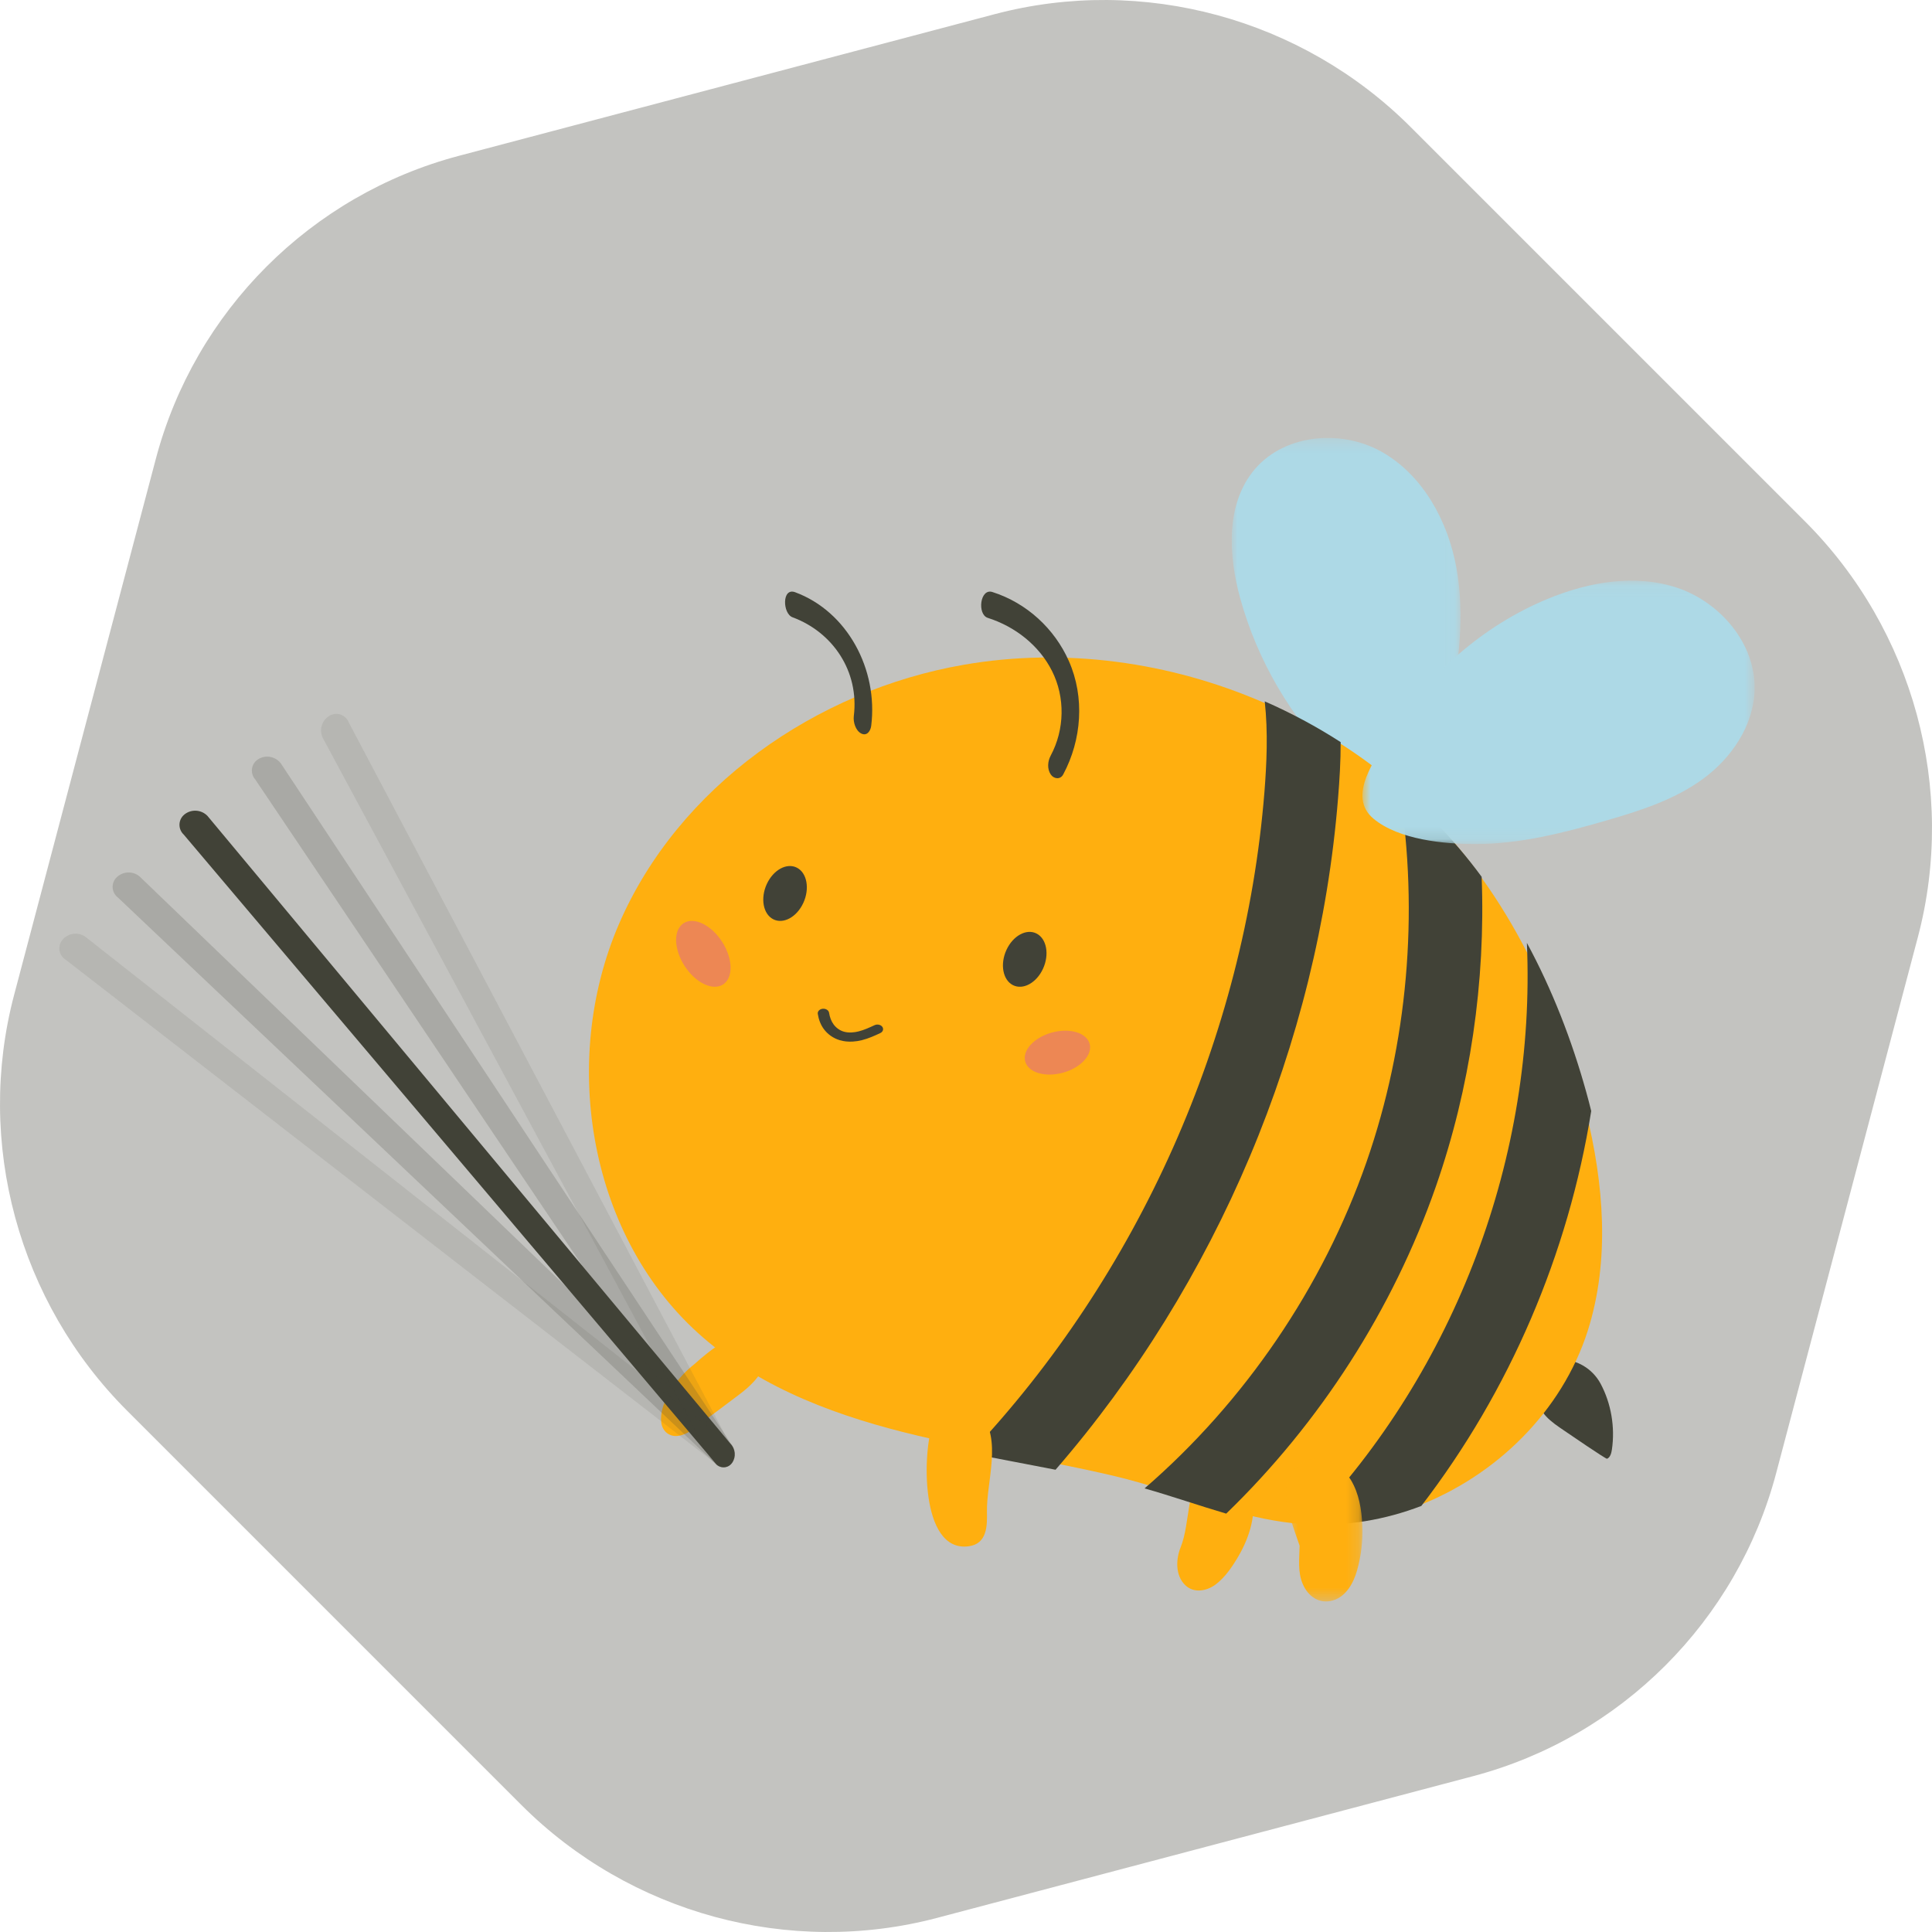
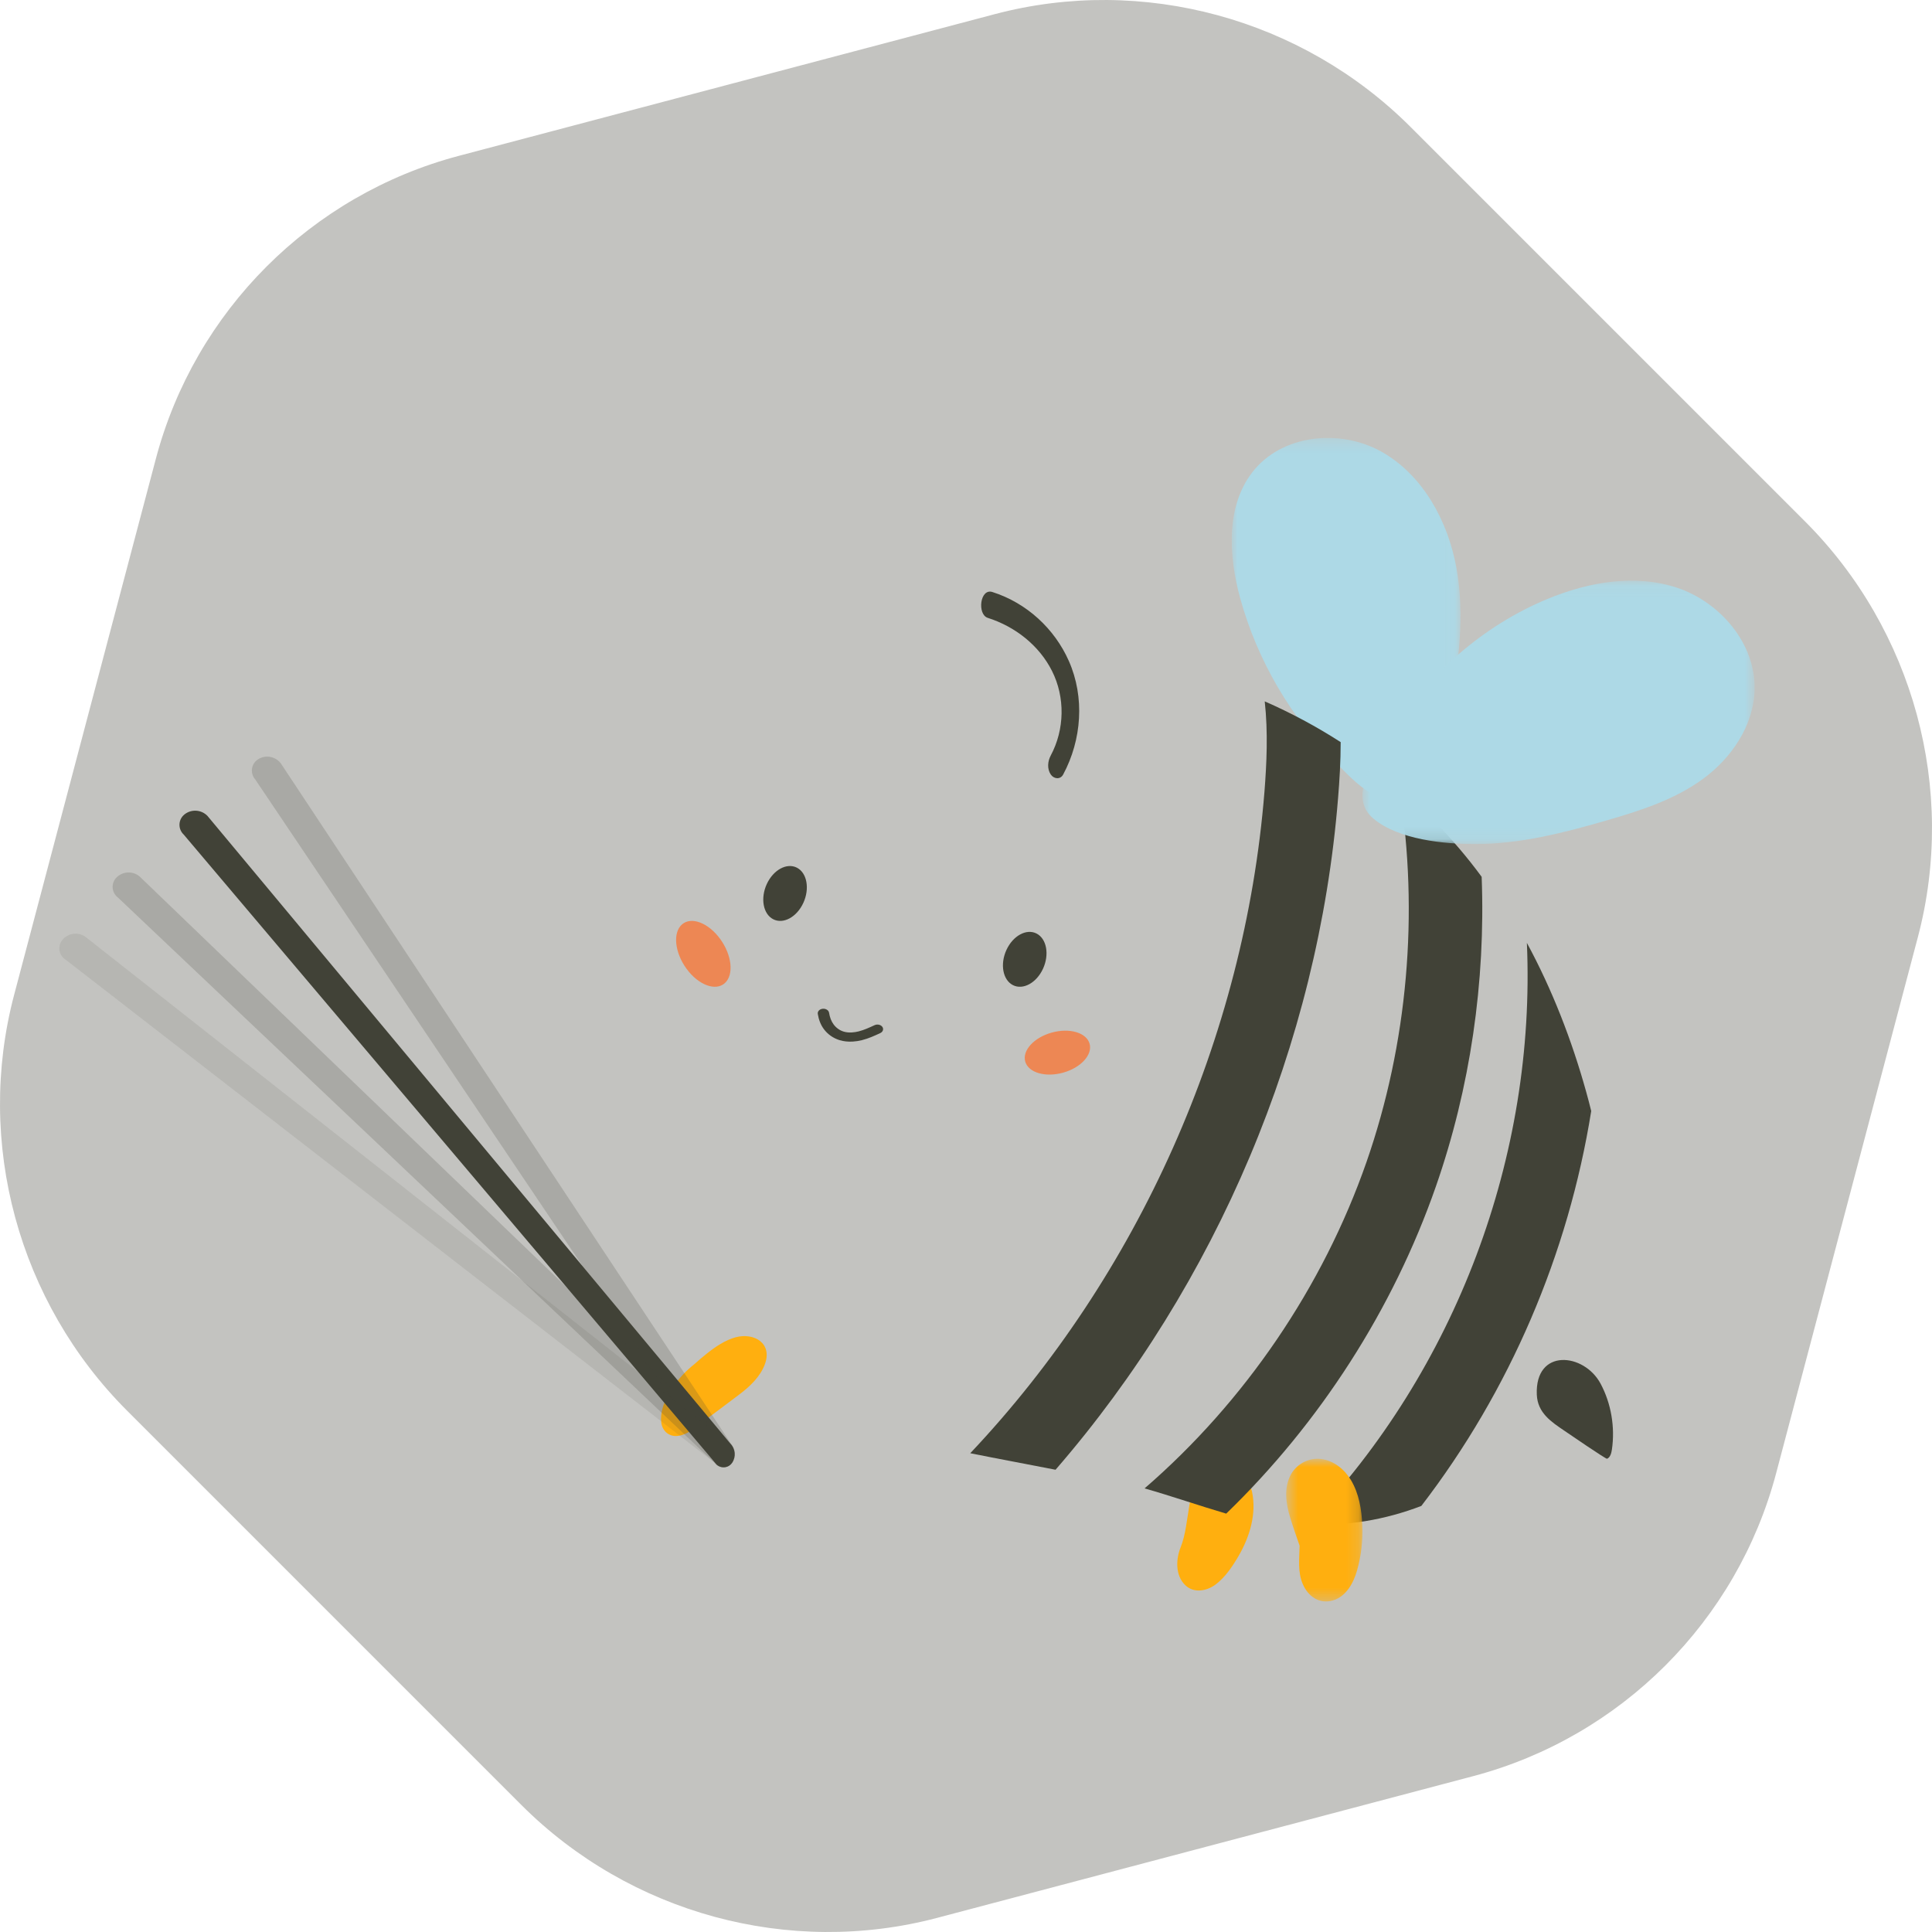
<svg xmlns="http://www.w3.org/2000/svg" width="160" height="160" viewBox="0 0 160 160" fill="none">
  <path d="M43.176 149.479L10.521 116.824C1.519 107.821 -2.065 94.626 1.171 82.386L12.907 37.995C16.145 25.756 25.757 16.143 37.995 12.907L82.386 1.171C94.625 -2.065 107.821 1.518 116.824 10.521L149.479 43.176C158.482 52.179 162.065 65.376 158.829 77.614L147.093 122.005C143.856 134.243 134.244 143.855 122.005 147.093L77.614 158.829C65.374 162.065 52.178 158.481 43.176 149.479Z" fill="#C3C3C0" />
  <mask id="mask0_3428_16740" style="mask-type:alpha" maskUnits="userSpaceOnUse" x="0" y="0" width="160" height="160">
    <path d="M43.176 149.479L10.521 116.824C1.519 107.821 -2.065 94.626 1.171 82.386L12.907 37.995C16.145 25.756 25.757 16.143 37.995 12.907L82.386 1.171C94.625 -2.065 107.821 1.518 116.824 10.521L149.479 43.176C158.482 52.179 162.065 65.376 158.829 77.614L147.093 122.005C143.856 134.243 134.244 143.855 122.005 147.093L77.614 158.829C65.374 162.065 52.178 158.481 43.176 149.479Z" fill="#C3C3C0" />
  </mask>
  <g mask="url(#mask0_3428_16740)">
    <mask id="mask1_3428_16740" style="mask-type:alpha" maskUnits="userSpaceOnUse" x="102" y="36" width="19" height="31">
      <path d="M102.005 36.268H120.952V66.266H102.005V36.268Z" fill="white" />
    </mask>
    <g mask="url(#mask1_3428_16740)">
      <path fill-rule="evenodd" clip-rule="evenodd" d="M102.708 49.542C101.747 46.05 101.509 41.97 103.709 39.115C106.126 35.977 110.952 35.477 114.388 37.397C117.824 39.317 119.922 43.149 120.622 47.069C121.323 50.99 120.797 55.026 120.063 58.941C119.646 61.164 118.939 64.603 116.816 65.853C114.44 67.251 112.248 64.785 110.647 63.179C106.908 59.429 104.124 54.688 102.708 49.542Z" fill="#ADD9E6" />
    </g>
    <path fill-rule="evenodd" clip-rule="evenodd" d="M103.484 122.902C102.888 121.457 101.361 119.938 99.875 121.41C98.192 123.076 98.604 126.079 97.774 128.144C97.378 129.129 97.324 130.457 98.146 131.266C98.861 131.969 99.936 131.77 100.671 131.222C101.465 130.63 102.096 129.683 102.581 128.847C103.498 127.266 104.078 125.353 103.687 123.541C103.643 123.337 103.574 123.12 103.484 122.902Z" fill="#FFAF0F" />
    <path fill-rule="evenodd" clip-rule="evenodd" d="M60.928 110.746C60.069 110.975 59.243 111.531 58.514 112.115C58.178 112.384 57.846 112.664 57.524 112.957C57.351 113.094 57.181 113.236 57.017 113.386C55.823 114.472 54.587 116.297 54.761 117.793C54.843 118.502 55.407 119.015 56.16 118.913C57.084 118.788 57.992 117.911 58.768 117.329C59.597 116.706 60.431 116.089 61.257 115.461C62.117 114.807 62.94 114.029 63.33 113.017C64.009 111.252 62.459 110.339 60.928 110.746Z" fill="#FFAF0F" />
    <path fill-rule="evenodd" clip-rule="evenodd" d="M133.09 120.808C133.352 120.698 133.446 120.351 133.491 120.048C133.763 118.185 133.427 116.223 132.556 114.594C131.182 112.022 127.107 111.628 127.272 115.506C127.338 117.03 128.501 117.769 129.562 118.492C129.958 118.761 132.997 120.847 133.09 120.808Z" fill="#414237" />
-     <path fill-rule="evenodd" clip-rule="evenodd" d="M131.486 110.224C129.354 116.891 123.895 122.222 117.405 124.717C114.446 125.86 111.275 126.413 108.107 126.228C107.729 126.207 107.355 126.177 106.98 126.134C104.96 125.906 102.987 125.42 101.025 124.841C98.751 124.175 96.508 123.392 94.244 122.752C93.641 122.58 93.034 122.417 92.424 122.272C90.738 121.871 89.046 121.515 87.35 121.18C85.003 120.721 82.645 120.293 80.302 119.825C78.877 119.537 77.451 119.24 76.036 118.903C69.619 117.389 63.207 115.085 58.217 110.76C48.82 102.625 46.318 87.99 51.246 76.556C56.174 65.127 67.598 57.168 79.828 55.051C88.168 53.604 96.877 54.809 104.638 58.179C106.815 59.124 108.916 60.242 110.915 61.521C112.482 62.519 113.987 63.617 115.415 64.81C117.202 66.305 118.863 67.946 120.377 69.721C121.026 70.481 121.651 71.266 122.242 72.071C123.67 73.987 124.938 76.008 126.065 78.117C128.149 82.006 129.751 86.175 130.926 90.436C131.073 90.966 131.212 91.5 131.342 92.035C132.82 98.026 133.351 104.37 131.486 110.224L69.526 124.445L131.486 110.224Z" fill="#FFAF0F" />
    <path fill-rule="evenodd" clip-rule="evenodd" d="M111.029 61.46C111.029 63.074 110.933 64.632 110.813 66.095C109.173 86.494 100.762 106.324 87.416 121.718C85.064 121.255 82.702 120.823 80.353 120.35C94.271 105.61 103.081 85.902 104.715 65.593C104.899 63.247 105.022 60.649 104.74 58.085C106.92 59.039 109.026 60.168 111.029 61.46Z" fill="#414237" />
    <path fill-rule="evenodd" clip-rule="evenodd" d="M122.705 72.614L122.705 72.618C123.037 81.315 121.757 90.103 118.914 98.256C115.368 108.426 109.308 117.847 101.55 125.351C101.55 125.355 101.55 125.355 101.546 125.351C99.282 124.685 97.045 123.903 94.788 123.263C103.084 116.089 109.557 106.59 113.168 96.231C116.579 86.435 117.516 75.637 115.897 65.357C117.679 66.852 119.336 68.492 120.845 70.265C121.492 71.025 122.115 71.81 122.705 72.614Z" fill="#414237" />
    <path fill-rule="evenodd" clip-rule="evenodd" d="M131.778 92.011C129.883 103.844 125.038 115.18 117.708 124.716C114.721 125.86 111.519 126.413 108.321 126.228C120.574 113.424 127.214 95.723 126.45 78.084C128.555 81.975 130.172 86.147 131.358 90.411C131.507 90.941 131.647 91.476 131.778 92.011Z" fill="#414237" />
    <path fill-rule="evenodd" clip-rule="evenodd" d="M88.519 54.744C87.339 52.074 85.033 49.934 82.185 49.028C81.153 48.699 80.916 50.887 81.802 51.169C84.076 51.892 86.059 53.453 87.121 55.563C88.223 57.751 88.172 60.412 87.017 62.57C86.763 63.044 86.704 63.672 87.019 64.139C87.273 64.515 87.81 64.586 88.05 64.137C89.587 61.266 89.845 57.746 88.519 54.744Z" fill="#414237" />
-     <path fill-rule="evenodd" clip-rule="evenodd" d="M65.848 49.045C64.741 48.636 64.808 50.816 65.632 51.12C68.97 52.355 71.168 55.595 70.708 59.308C70.646 59.804 70.86 60.509 71.321 60.744C71.79 60.984 72.096 60.546 72.151 60.105C72.729 55.442 70.185 50.649 65.848 49.045Z" fill="#414237" />
-     <path fill-rule="evenodd" clip-rule="evenodd" d="M81.21 117.072C79.937 115.572 77.925 116.334 77.264 117.935C76.415 119.991 76.132 128.596 80.216 128.057C81.764 127.853 81.757 126.348 81.735 125.2C81.686 122.722 83.006 119.189 81.21 117.072Z" fill="#FFAF0F" />
    <mask id="mask2_3428_16740" style="mask-type:alpha" maskUnits="userSpaceOnUse" x="106" y="120" width="7" height="13">
      <path d="M106.516 120.809H112.832V132.627H106.516V120.809Z" fill="white" />
    </mask>
    <g mask="url(#mask2_3428_16740)">
      <path fill-rule="evenodd" clip-rule="evenodd" d="M111.878 122.57C111.347 121.686 110.467 120.964 109.42 120.829C108.414 120.698 107.393 121.224 106.91 122.108C106.303 123.222 106.492 124.511 106.845 125.671C107.084 126.455 107.355 127.232 107.628 128.007C107.612 129.076 107.454 130.162 107.886 131.176C108.324 132.206 109.269 132.881 110.405 132.535C111.486 132.205 112.091 131.091 112.38 130.079C112.729 128.854 112.878 127.56 112.819 126.288C112.759 125.008 112.549 123.686 111.878 122.57Z" fill="#FFAF0F" />
    </g>
    <mask id="mask3_3428_16740" style="mask-type:alpha" maskUnits="userSpaceOnUse" x="112" y="48" width="34" height="22">
      <path d="M112.833 48.085H145.312V69.902H112.833V48.085Z" fill="white" />
    </mask>
    <g mask="url(#mask3_3428_16740)">
      <path fill-rule="evenodd" clip-rule="evenodd" d="M128.137 49.611C131.561 48.19 135.434 47.506 138.94 48.692C142.446 49.879 145.404 53.292 145.31 57.118C145.236 60.098 143.378 62.791 141.03 64.508C138.681 66.226 135.878 67.123 133.112 67.927C129.536 68.967 125.885 69.902 122.171 69.902C119.606 69.902 115.85 69.548 113.754 67.806C111.515 65.944 113.899 62.849 115.189 60.77C118.272 55.8 122.839 51.809 128.137 49.611Z" fill="#ADD9E6" />
    </g>
    <path fill-rule="evenodd" clip-rule="evenodd" d="M66.53 74.77C65.988 75.95 64.871 76.557 64.035 76.128C63.198 75.698 62.959 74.395 63.501 73.215C64.043 72.037 65.159 71.429 65.996 71.858C66.832 72.287 67.071 73.591 66.53 74.77Z" fill="#414237" />
    <path fill-rule="evenodd" clip-rule="evenodd" d="M86.378 80.225C85.836 81.404 84.719 82.012 83.883 81.582C83.047 81.153 82.807 79.849 83.349 78.67C83.891 77.491 85.008 76.883 85.844 77.312C86.68 77.742 86.92 79.046 86.378 80.225Z" fill="#414237" />
    <path fill-rule="evenodd" clip-rule="evenodd" d="M60.02 81.425C59.25 82.106 57.832 81.569 56.853 80.226C55.874 78.883 55.705 77.242 56.475 76.561C57.245 75.88 58.663 76.417 59.642 77.76C60.621 79.103 60.791 80.744 60.02 81.425Z" fill="#ED8754" />
    <path fill-rule="evenodd" clip-rule="evenodd" d="M90.234 86.43C90.498 87.345 89.519 88.421 88.048 88.832C86.576 89.244 85.17 88.835 84.907 87.919C84.643 87.003 85.622 85.927 87.093 85.516C88.564 85.105 89.971 85.514 90.234 86.43Z" fill="#ED8754" />
    <path fill-rule="evenodd" clip-rule="evenodd" d="M70.619 86.259C70.234 86.281 69.869 86.243 69.539 86.143C69.01 85.984 68.543 85.656 68.224 85.221C67.969 84.874 67.801 84.451 67.725 83.965C67.692 83.757 67.875 83.567 68.133 83.541C68.387 83.516 68.626 83.662 68.659 83.87C68.719 84.253 68.846 84.578 69.034 84.835C69.245 85.122 69.541 85.334 69.869 85.433C70.307 85.565 70.785 85.496 71.109 85.415C71.562 85.301 72.002 85.097 72.429 84.9C72.654 84.795 72.942 84.858 73.072 85.039C73.201 85.221 73.124 85.453 72.898 85.557C72.428 85.775 71.941 86 71.389 86.139C71.127 86.205 70.869 86.245 70.619 86.259Z" fill="#414237" />
    <path fill-rule="evenodd" clip-rule="evenodd" d="M17.181 67.569L60.492 119.558C60.904 119.983 60.966 120.638 60.64 121.133C60.38 121.528 59.849 121.636 59.456 121.375C59.416 121.348 59.378 121.319 59.343 121.286L15.21 69.111C14.769 68.695 14.746 67.999 15.16 67.555C15.198 67.514 15.239 67.476 15.283 67.442C15.855 66.991 16.674 67.046 17.181 67.569Z" fill="#414237" />
    <path opacity="0.2" fill-rule="evenodd" clip-rule="evenodd" d="M23.251 63.212L60.593 119.642C60.955 120.11 60.944 120.768 60.566 121.224C60.264 121.588 59.726 121.637 59.363 121.334C59.326 121.304 59.292 121.27 59.261 121.233L21.123 64.528C20.73 64.067 20.784 63.372 21.244 62.977C21.286 62.94 21.332 62.907 21.379 62.877C21.997 62.492 22.805 62.637 23.251 63.212Z" fill="#414237" />
    <path opacity="0.2" fill-rule="evenodd" clip-rule="evenodd" d="M11.555 72.579L60.323 119.488C60.779 119.865 60.912 120.51 60.643 121.037C60.428 121.459 59.913 121.625 59.493 121.408C59.45 121.386 59.409 121.361 59.371 121.332L9.766 74.329C9.282 73.964 9.182 73.275 9.545 72.788C9.578 72.743 9.615 72.701 9.655 72.662C10.174 72.151 10.994 72.116 11.555 72.579Z" fill="#414237" />
    <path opacity="0.1" fill-rule="evenodd" clip-rule="evenodd" d="M7.052 77.565L60.221 119.419C60.712 119.749 60.908 120.377 60.693 120.929C60.52 121.369 60.024 121.585 59.585 121.412C59.54 121.394 59.497 121.373 59.456 121.348L5.445 79.482C4.926 79.168 4.759 78.491 5.072 77.972C5.101 77.923 5.133 77.878 5.169 77.835C5.635 77.275 6.447 77.159 7.052 77.565Z" fill="#414237" />
-     <path opacity="0.1" fill-rule="evenodd" clip-rule="evenodd" d="M26.711 61.074L58.769 120.664C59.009 121.205 59.594 121.506 60.174 121.389C60.638 121.295 60.937 120.844 60.841 120.381C60.831 120.334 60.818 120.288 60.8 120.243L28.877 59.821C28.656 59.256 28.019 58.975 27.453 59.194C27.4 59.214 27.349 59.238 27.301 59.266C26.669 59.628 26.415 60.408 26.711 61.074Z" fill="#414237" />
  </g>
</svg>